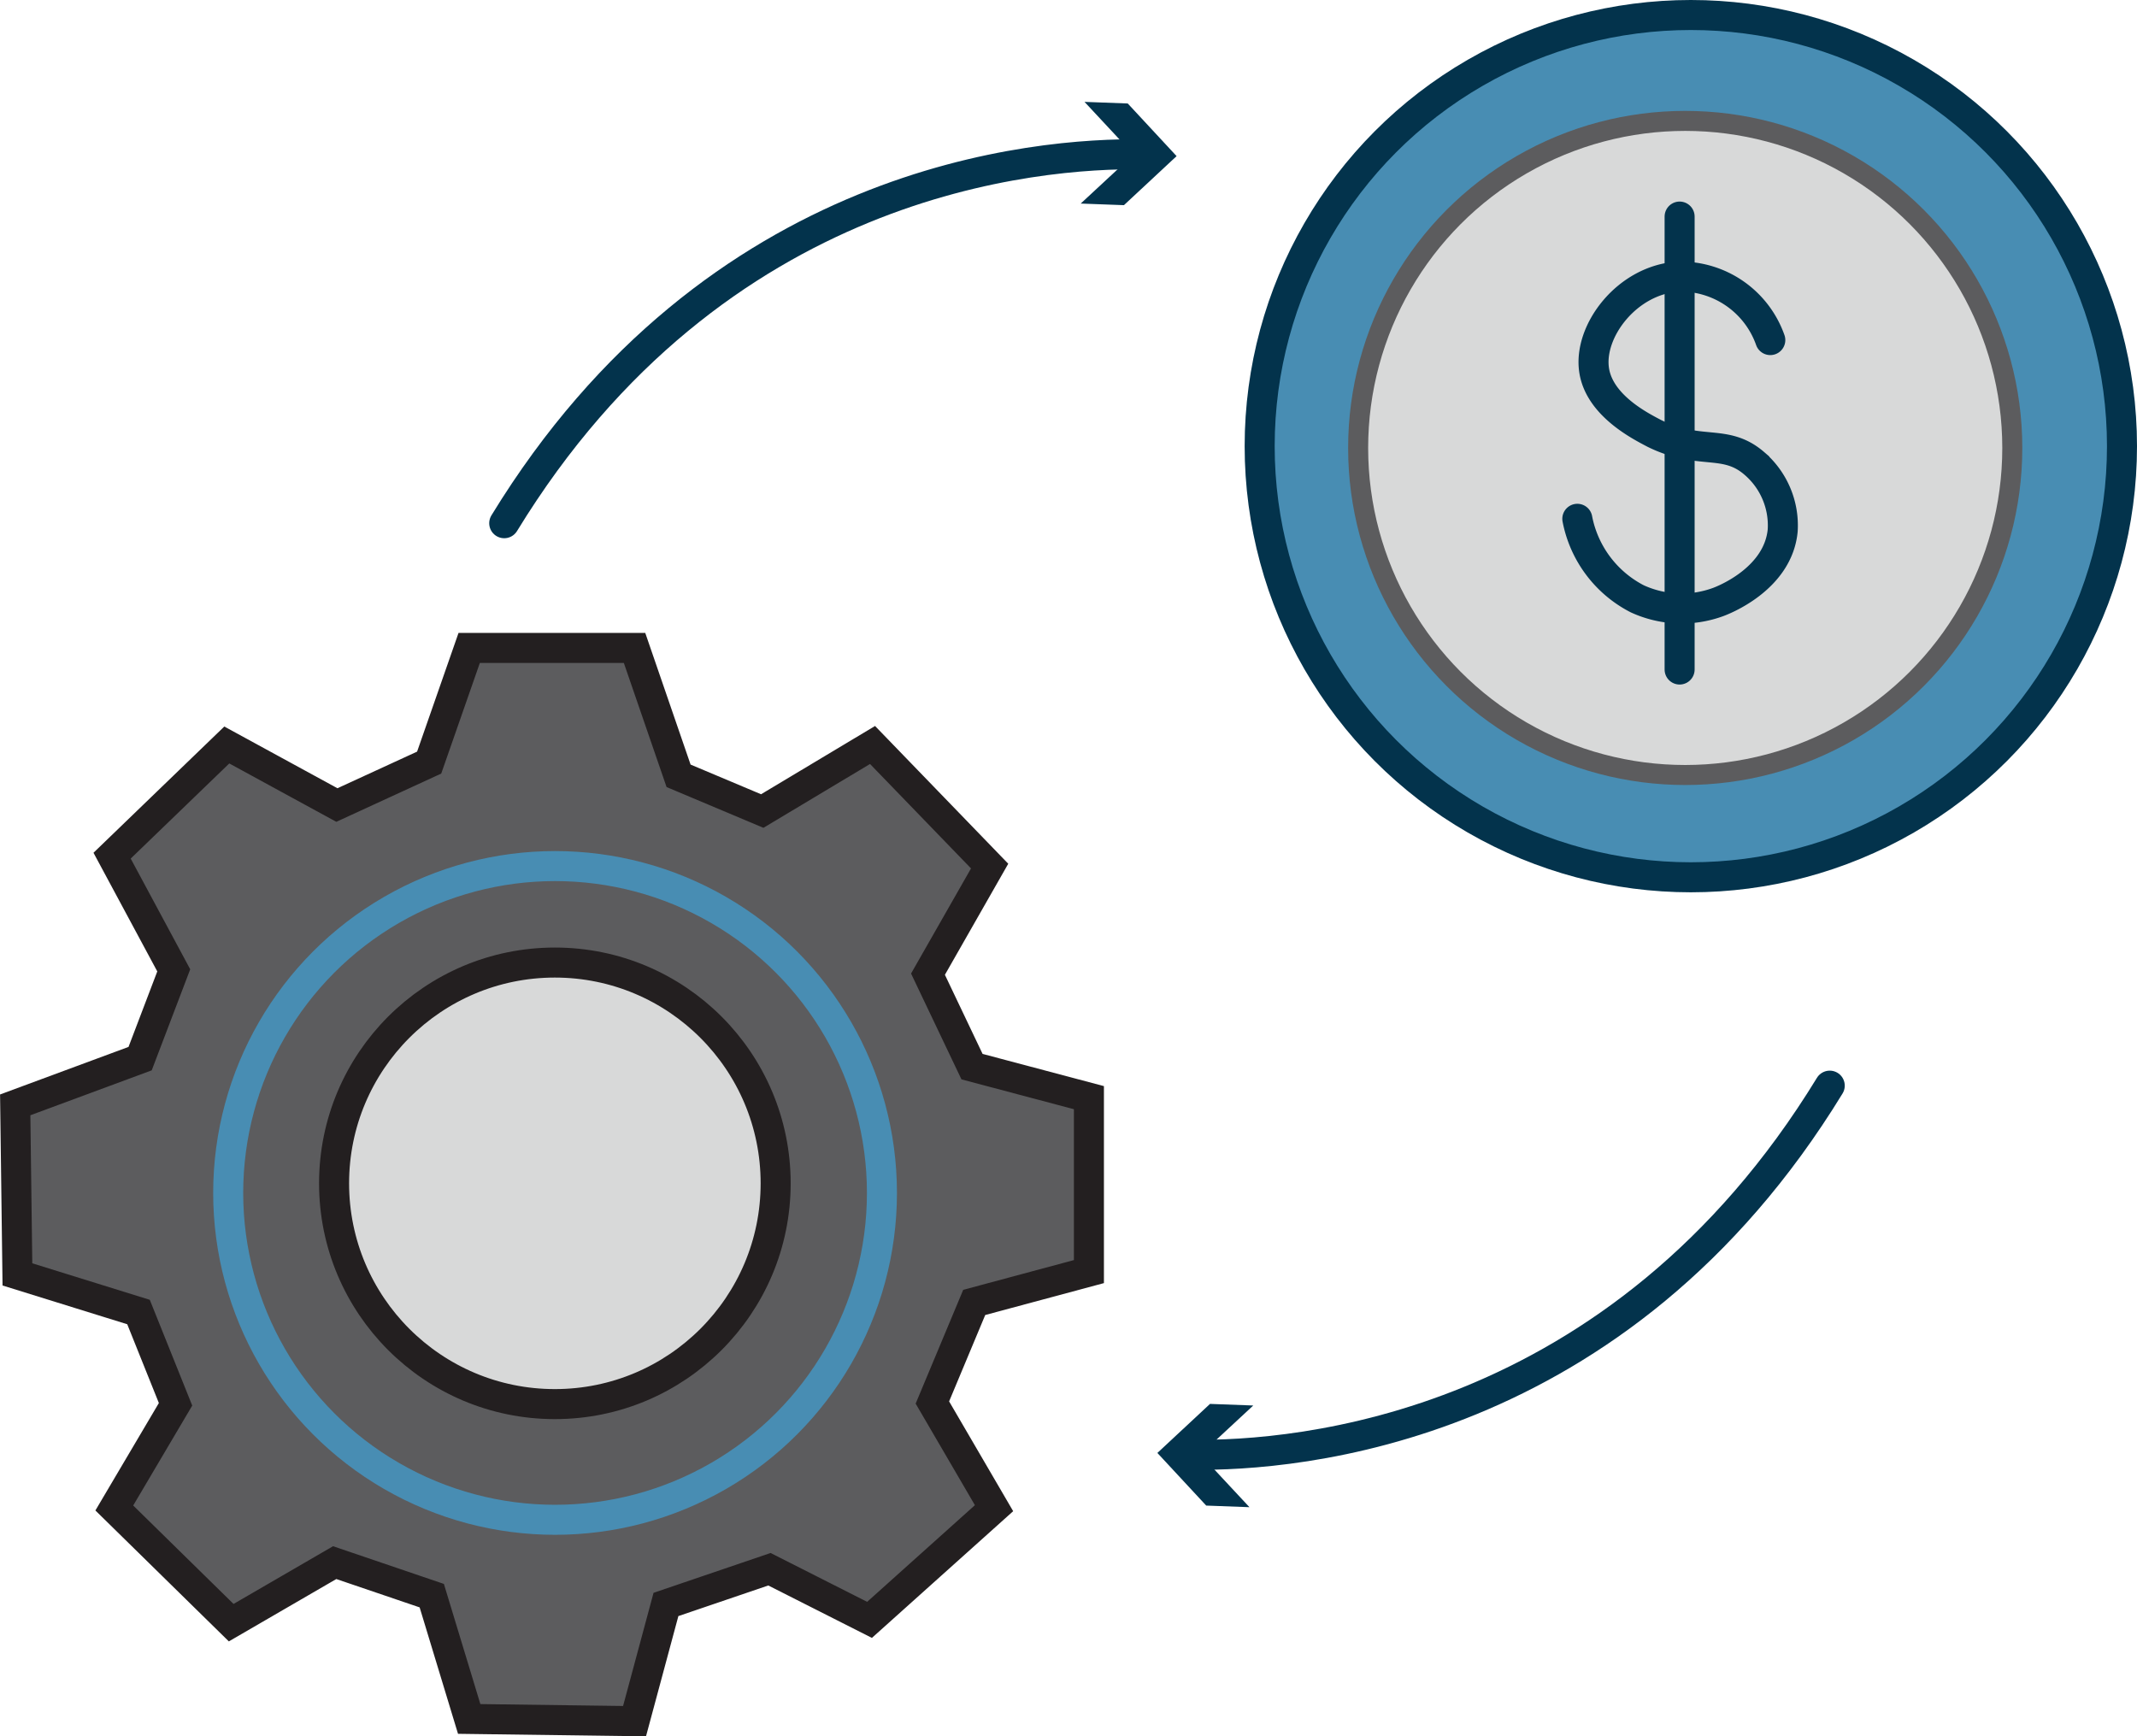
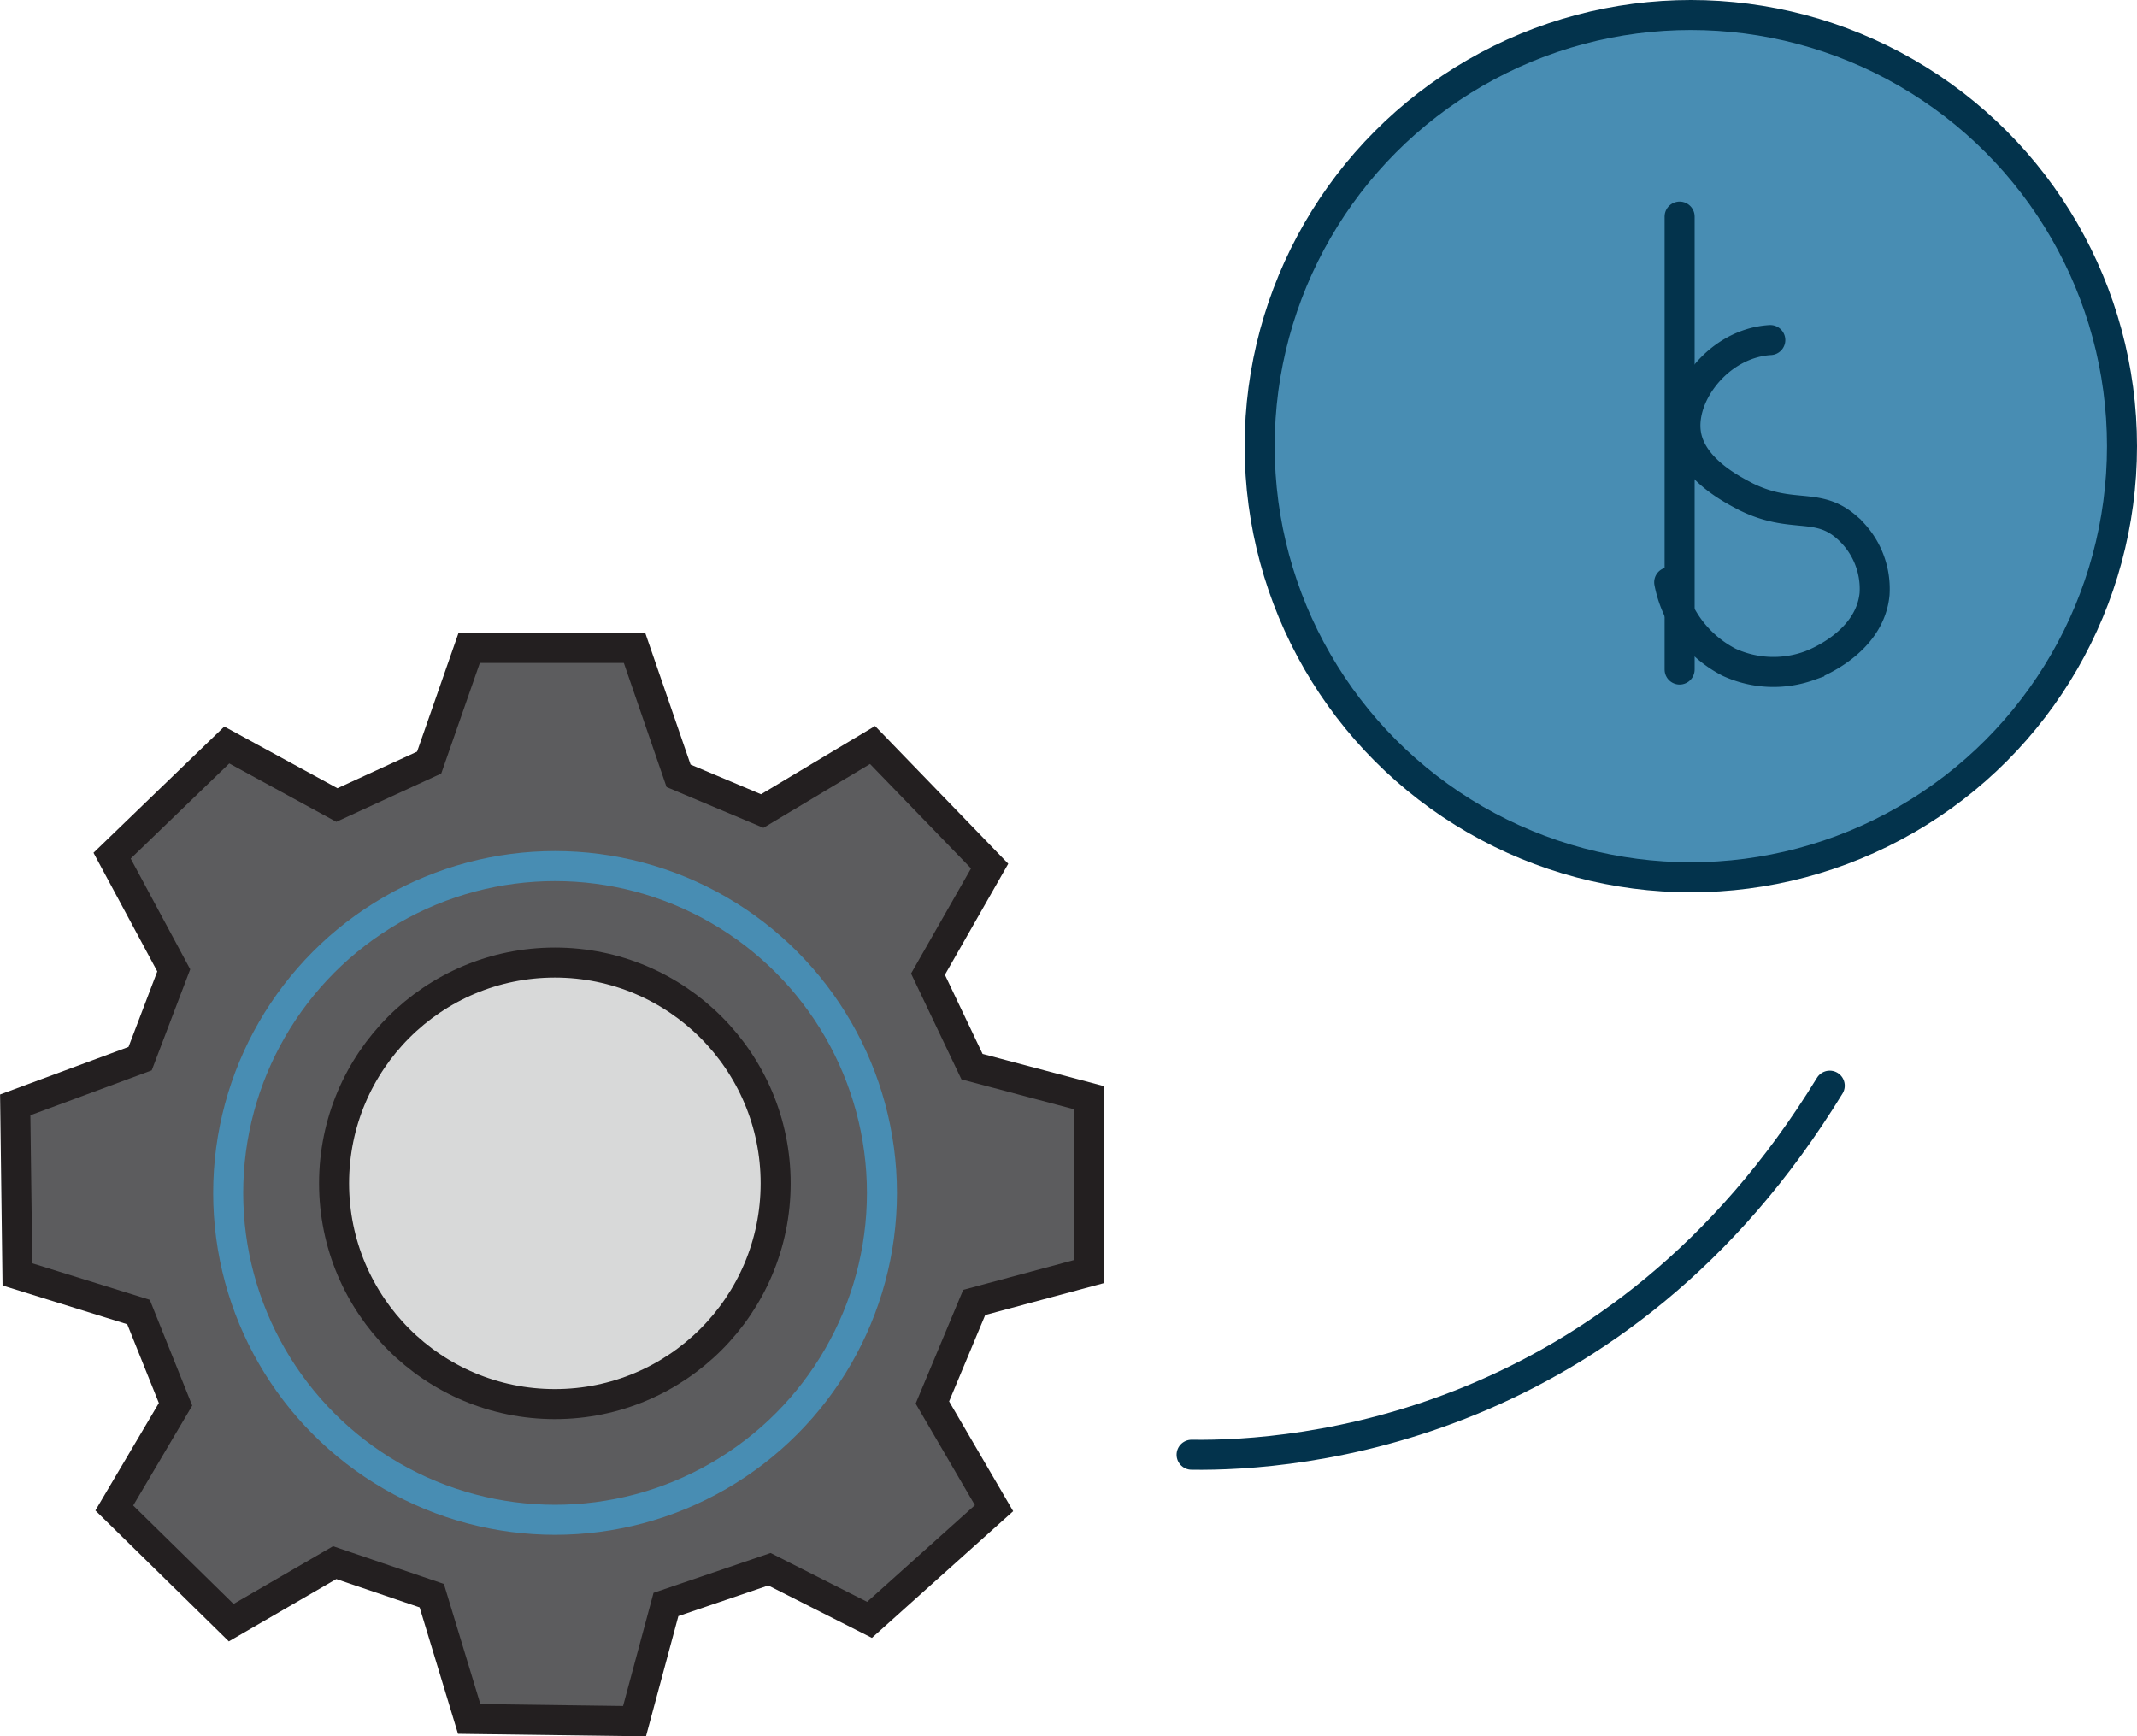
<svg xmlns="http://www.w3.org/2000/svg" id="Layer_8" data-name="Layer 8" viewBox="0 0 106.76 86.75">
  <defs>
    <style>.cls-1{fill:#488db3;}.cls-1,.cls-3,.cls-4{stroke:#03334c;}.cls-1,.cls-2,.cls-3,.cls-4,.cls-5,.cls-6,.cls-7{stroke-miterlimit:10;}.cls-1,.cls-3,.cls-4,.cls-5,.cls-6,.cls-7{stroke-width:1.5px;}.cls-2,.cls-7{fill:#d8d9d9;}.cls-2{stroke:#5c5c5e;}.cls-3{fill:none;}.cls-3,.cls-4{stroke-linecap:round;}.cls-4{fill:#fff;}.cls-5,.cls-6{fill:#5c5c5e;}.cls-5,.cls-7{stroke:#231f20;}.cls-6{stroke:#488db3;}.cls-8{fill:#03334c;}</style>
  </defs>
  <title>PaymentProccess2_ConfiaIcons</title>
  <circle class="cls-1" cx="84.47" cy="22.29" r="21.54" />
-   <circle class="cls-2" cx="84.19" cy="22.38" r="16.34" />
-   <path class="cls-3" d="M111,42a4.75,4.75,0,0,0-4.59-3.17c-2.56.15-4.51,2.72-4.21,4.68.27,1.78,2.36,2.81,3,3.15,2.29,1.13,3.54.24,5,1.5a4.08,4.08,0,0,1,1.42,3.35c-.23,2.44-3,3.5-3.26,3.59a5.31,5.31,0,0,1-4-.17,5.7,5.7,0,0,1-3-4" transform="translate(-22.56 -25.01)" />
+   <path class="cls-3" d="M111,42c-2.56.15-4.51,2.72-4.21,4.68.27,1.78,2.36,2.81,3,3.15,2.29,1.13,3.54.24,5,1.5a4.08,4.08,0,0,1,1.42,3.35c-.23,2.44-3,3.5-3.26,3.59a5.31,5.31,0,0,1-4-.17,5.7,5.7,0,0,1-3-4" transform="translate(-22.56 -25.01)" />
  <line class="cls-4" x1="83.91" y1="33.45" x2="83.91" y2="10.82" />
  <path class="cls-5" d="M33.89,62.23l5.5,3L44,63.11l2-5.73h8.26l2.2,6.39,4.18,1.76,5.51-3.3L72,68.28l-3.08,5.4,2.2,4.62,5.84,1.55v8.69l-5.73,1.54-2.09,5,3.08,5.28L66,105.94l-5-2.53-5.17,1.76L54.26,111,46,110.89l-1.87-6.16-4.85-1.65-5.17,3-5.84-5.73,3.06-5.18-1.85-4.61-6.05-1.88-.11-8.47,6.24-2.31,1.68-4.41-3.08-5.73Z" transform="translate(-22.56 -25.01)" />
  <circle class="cls-6" cx="27.73" cy="59.6" r="16.33" />
  <circle class="cls-7" cx="27.72" cy="59.12" r="11.03" />
-   <path class="cls-3" d="M79.64,32.72c-5.24-.08-21.34,1.17-31.89,18.43" transform="translate(-22.56 -25.01)" />
-   <polygon class="cls-8" points="54.18 5.09 56.63 7.72 53.99 10.17 56.15 10.25 58.78 7.8 56.34 5.17 54.18 5.09" />
  <path class="cls-3" d="M82.09,97.69c5.23.08,21.33-1.18,31.88-18.44" transform="translate(-22.56 -25.01)" />
-   <polygon class="cls-8" points="62.42 75.3 59.97 72.67 62.61 70.22 60.45 70.14 57.82 72.59 60.26 75.22 62.42 75.3" />
</svg>